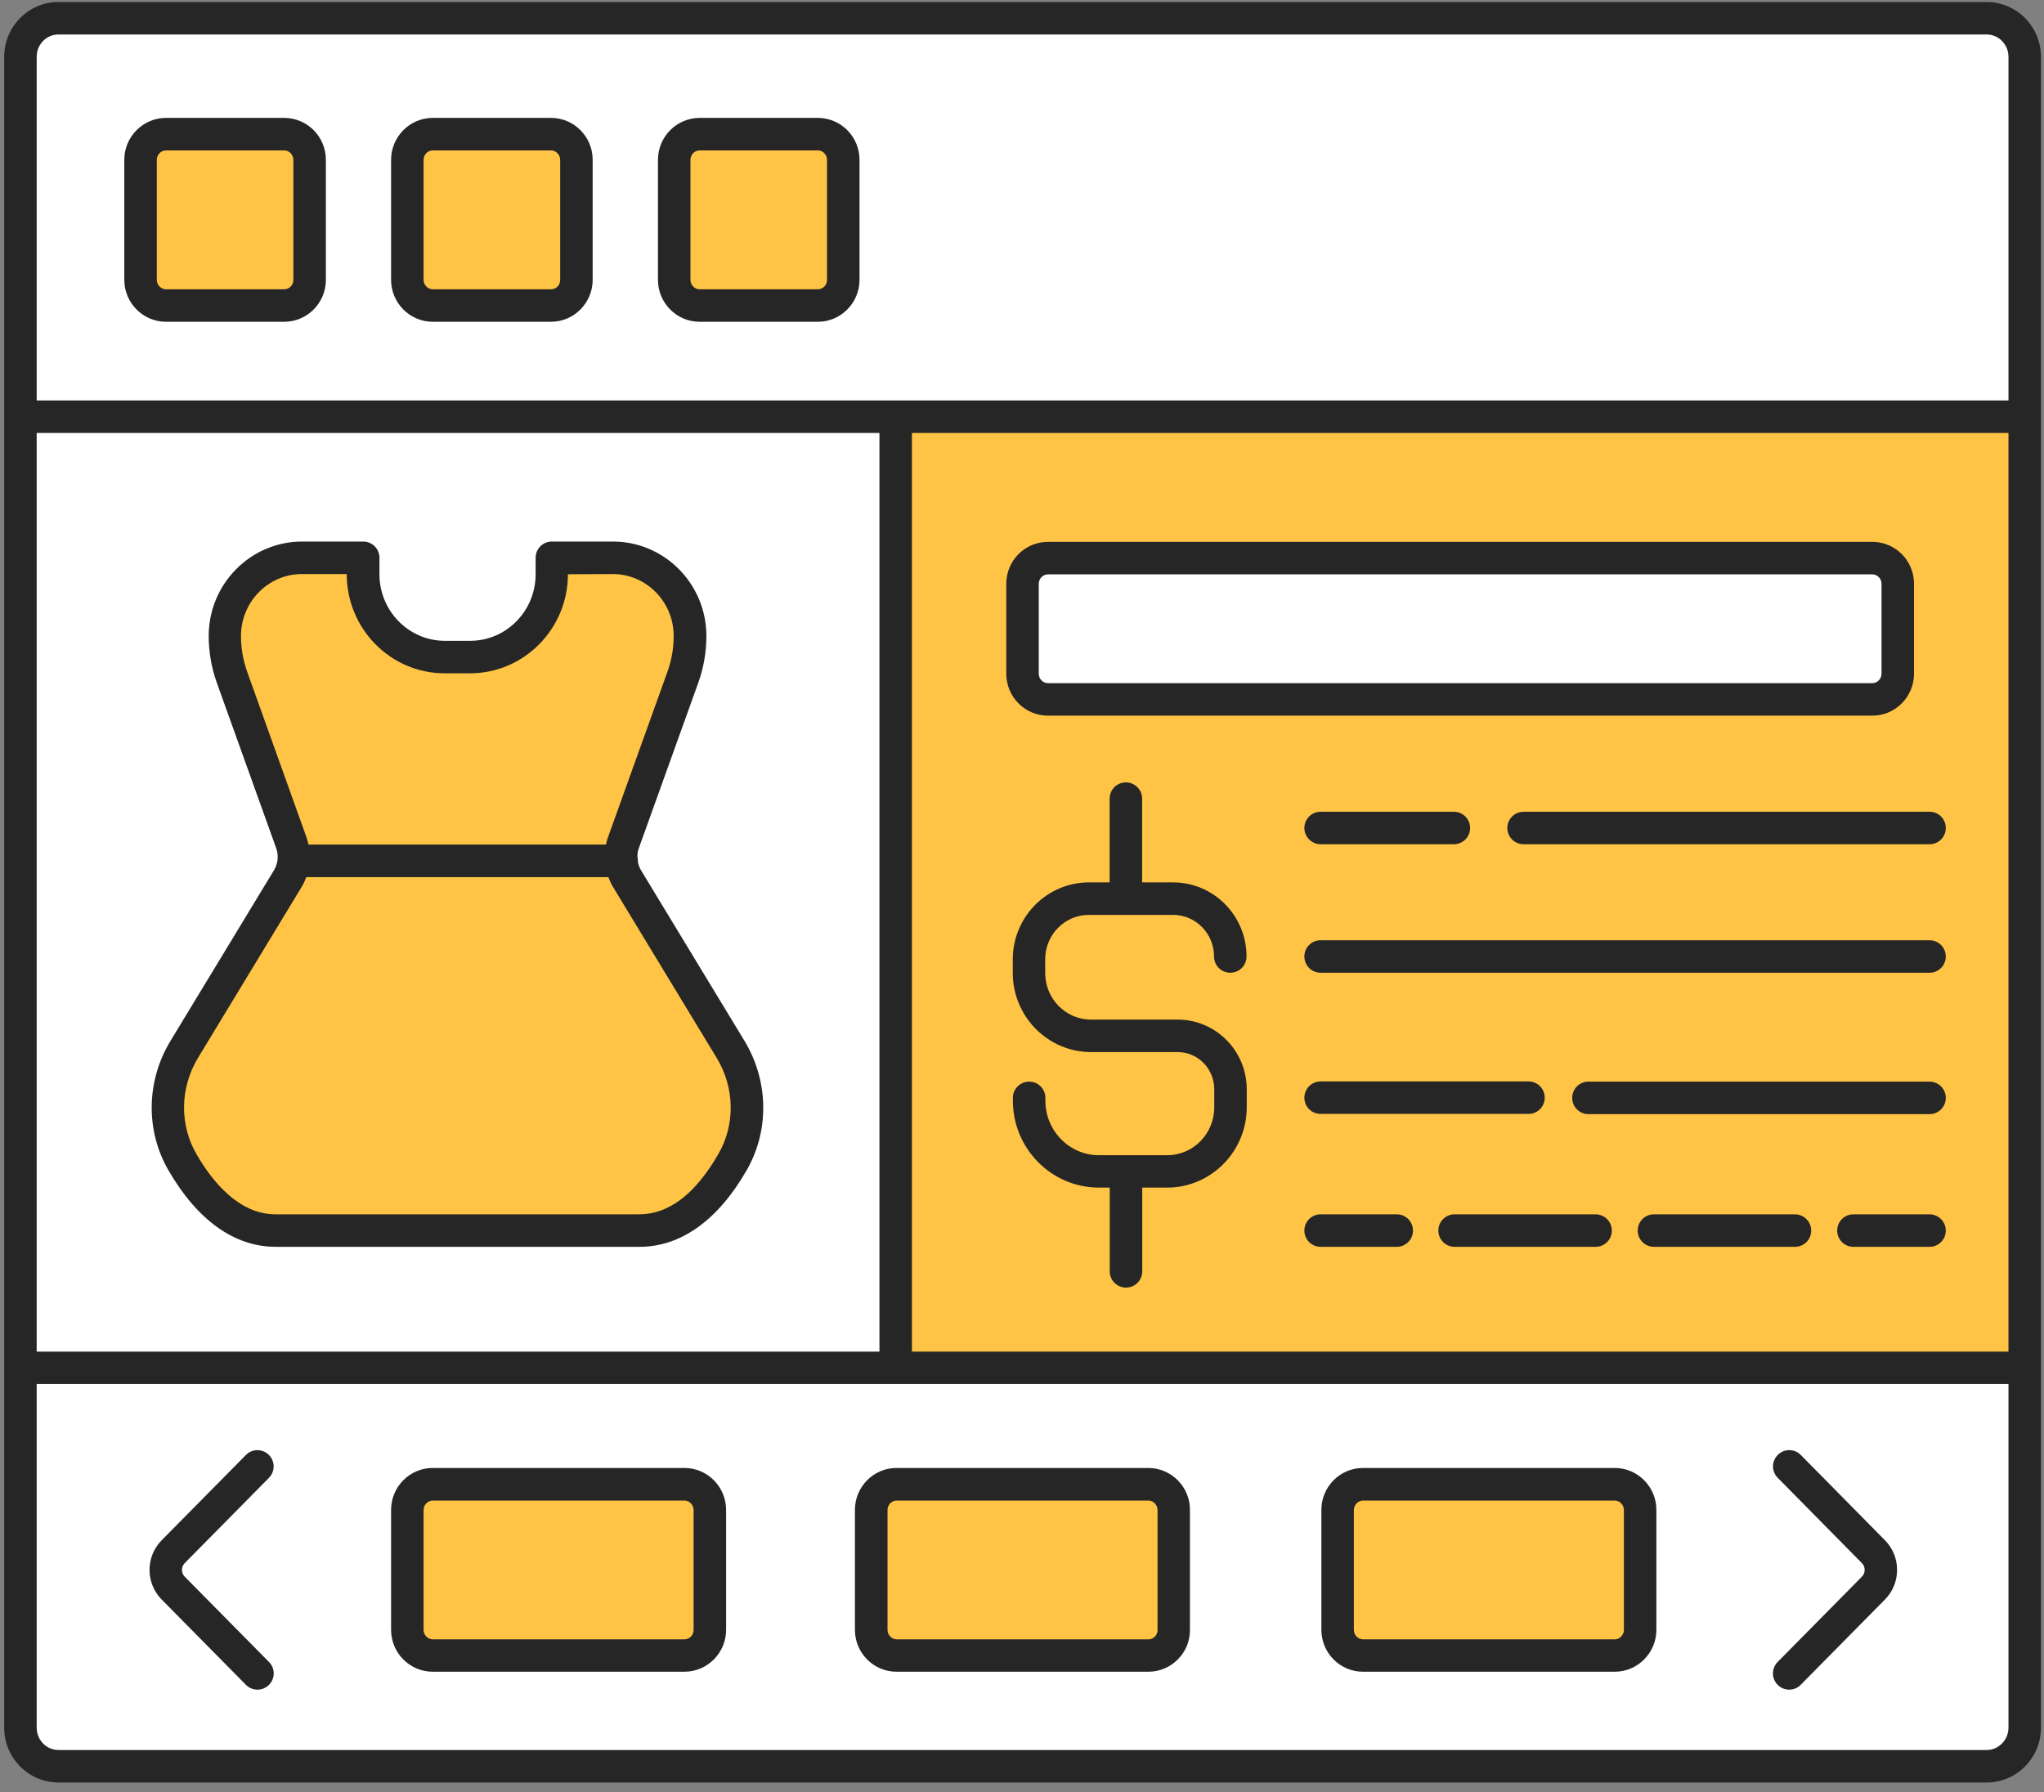
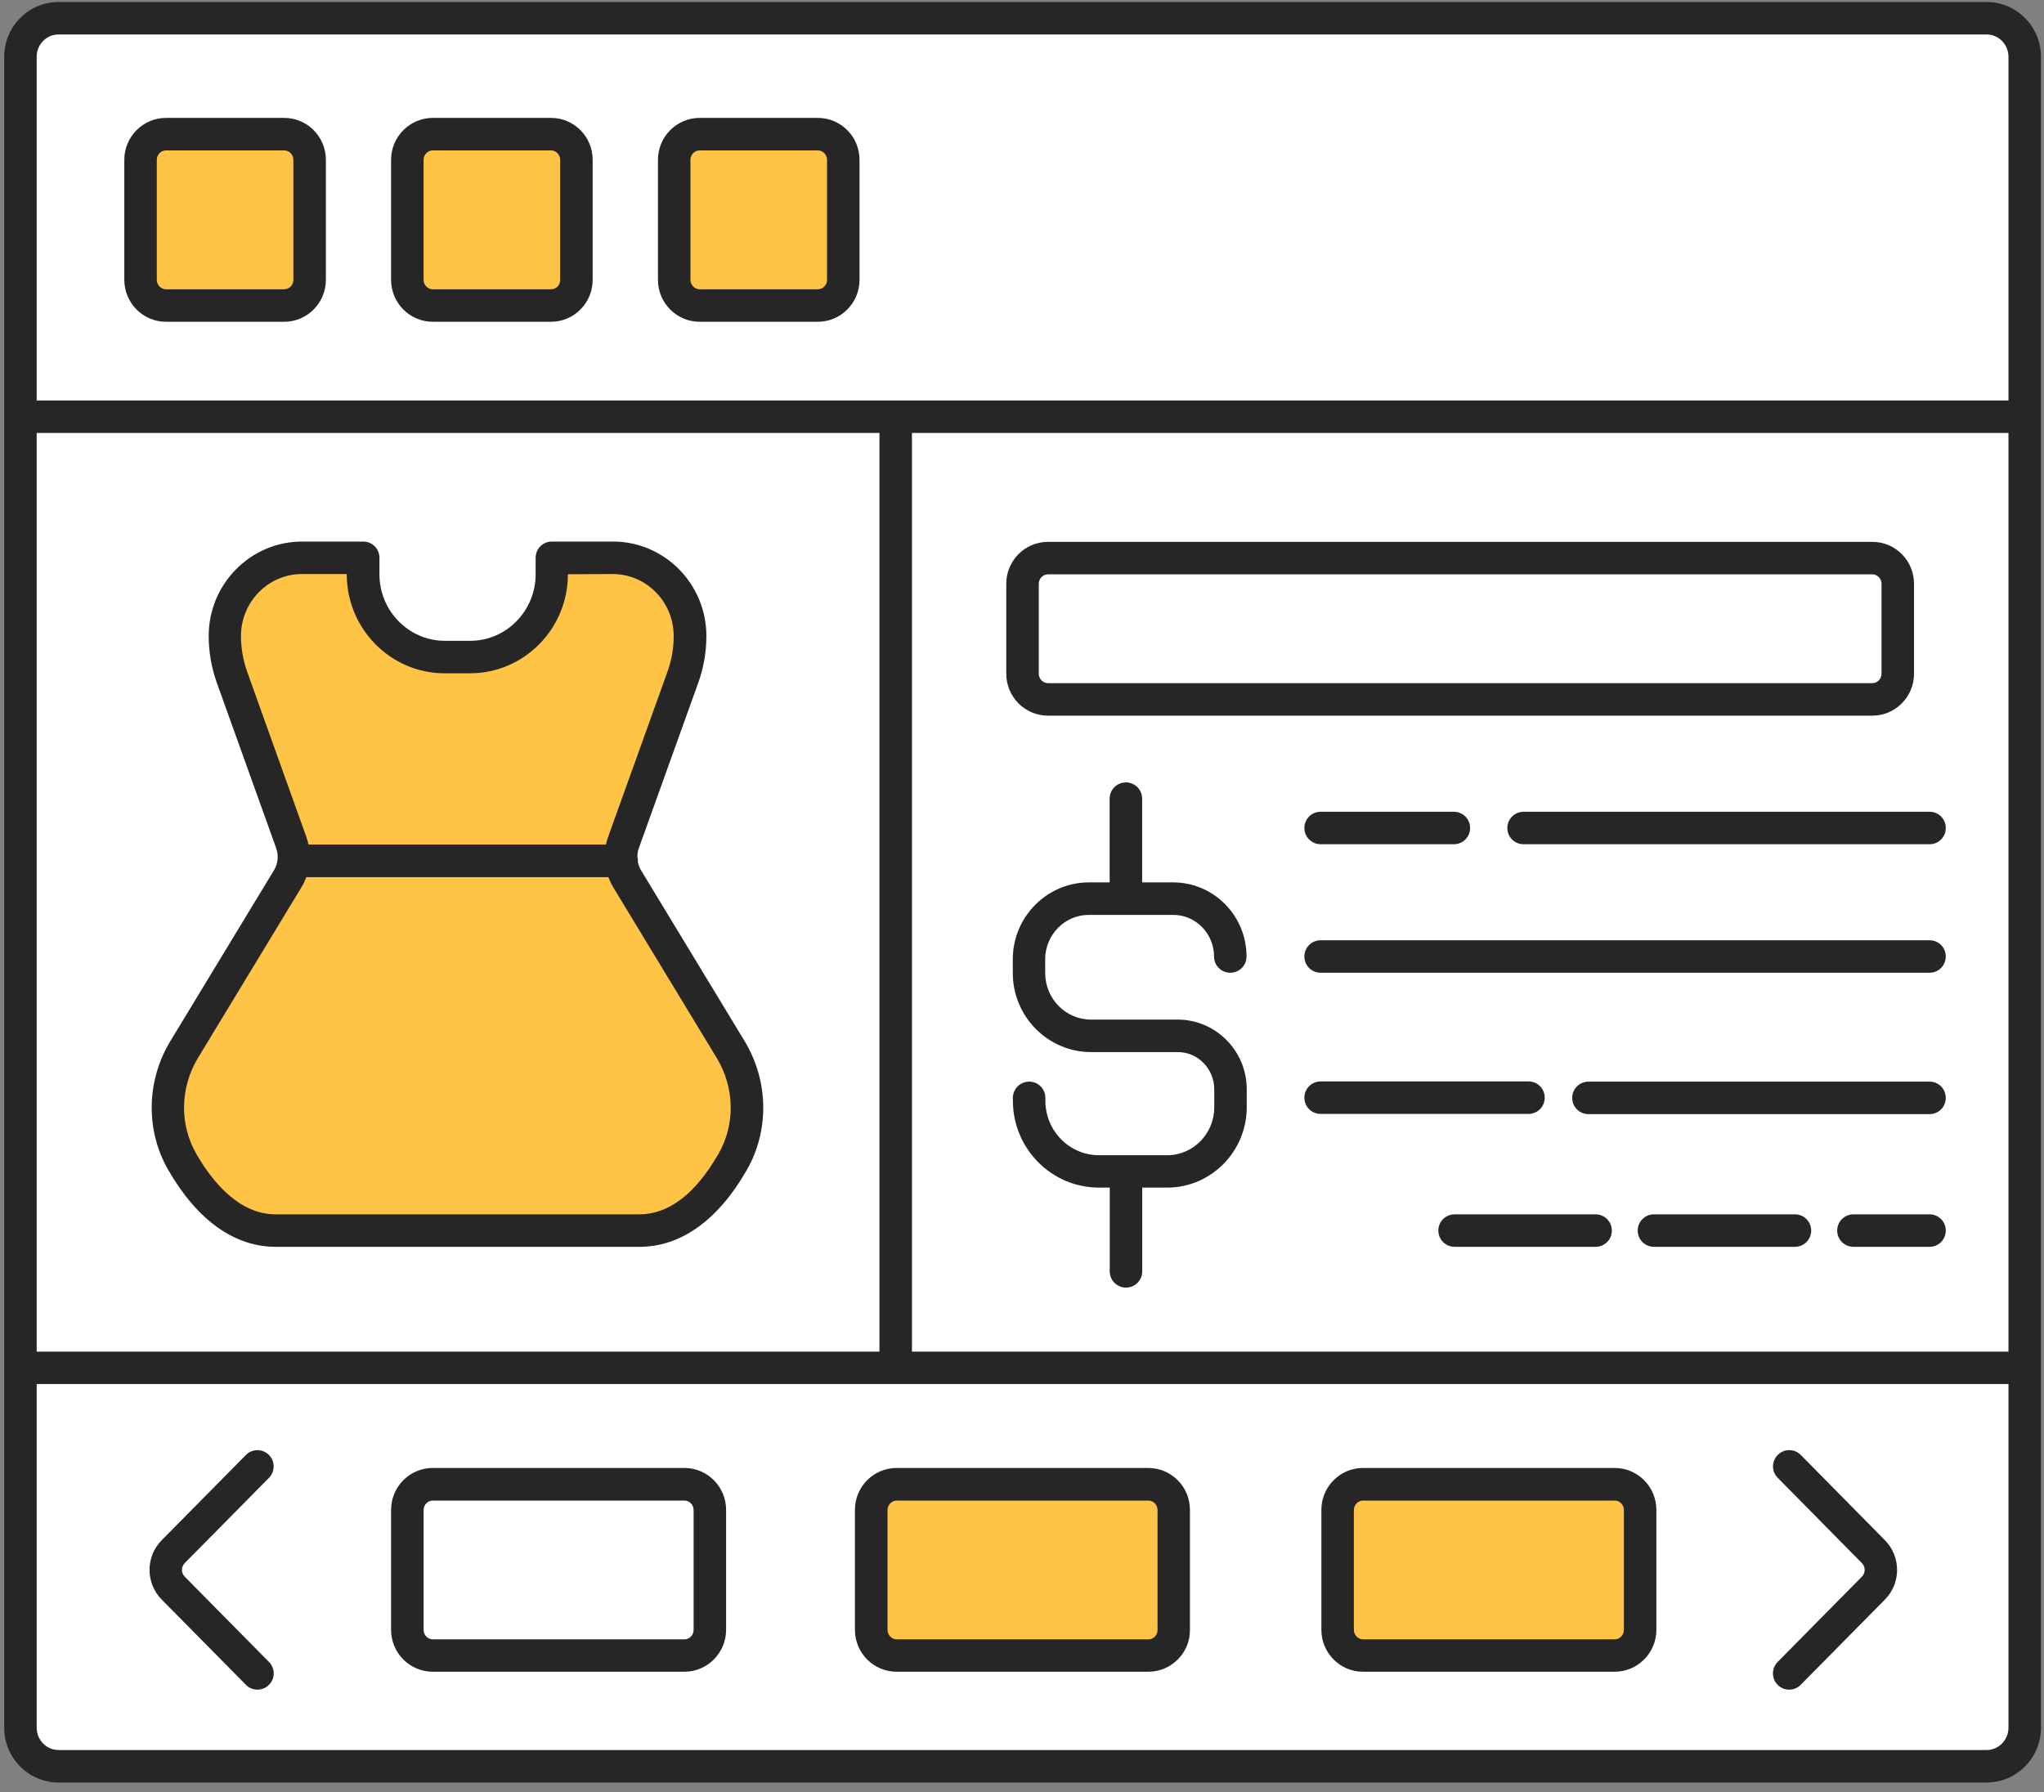
<svg xmlns="http://www.w3.org/2000/svg" width="195" height="171" viewBox="0 0 195 171" fill="none">
  <rect x="0" y="0" width="195" height="171" fill="#808080" stroke="none" />
  <path d="M189.531 168.52H5.581C3.571 168.52 1.951 166.88 1.951 164.84V5.42C1.951 3.38 3.571 1.74 5.581 1.74H189.531C191.541 1.74 193.161 3.38 193.161 5.42V164.84C193.161 166.88 191.531 168.52 189.531 168.52Z" fill="white" />
-   <path d="M192.859 39.76H85.359V130.51H192.859V39.76Z" fill="#FFC445" />
  <path d="M178.46 66.73H99.85C98.41 66.73 97.25 65.57 97.25 64.13V55.84C97.25 54.4 98.41 53.24 99.85 53.24H178.46C179.9 53.24 181.06 54.4 181.06 55.84V64.13C181.05 65.57 179.89 66.73 178.46 66.73Z" fill="white" />
-   <path d="M65.189 157.96H41.389C39.989 157.96 38.859 156.83 38.859 155.43V144.15C38.859 142.75 39.989 141.62 41.389 141.62H65.189C66.589 141.62 67.719 142.75 67.719 144.15V155.43C67.719 156.83 66.589 157.96 65.189 157.96Z" fill="#FFC445" />
  <path d="M109.451 157.96H85.651C84.251 157.96 83.121 156.83 83.121 155.43V144.15C83.121 142.75 84.251 141.62 85.651 141.62H109.451C110.851 141.62 111.981 142.75 111.981 144.15V155.43C111.981 156.83 110.851 157.96 109.451 157.96Z" fill="#FFC445" />
  <path d="M153.939 157.96H130.139C128.739 157.96 127.609 156.83 127.609 155.43V144.15C127.609 142.75 128.739 141.62 130.139 141.62H153.939C155.339 141.62 156.469 142.75 156.469 144.15V155.43C156.469 156.83 155.339 157.96 153.939 157.96Z" fill="#FFC445" />
  <path d="M27.04 28.93H15.91C14.53 28.93 13.41 27.81 13.41 26.43V15.3C13.41 13.92 14.53 12.8 15.91 12.8H27.04C28.42 12.8 29.54 13.92 29.54 15.3V26.43C29.54 27.81 28.42 28.93 27.04 28.93Z" fill="#FFC445" />
  <path d="M52.489 28.93H41.359C39.979 28.93 38.859 27.81 38.859 26.43V15.3C38.859 13.92 39.979 12.8 41.359 12.8H52.489C53.869 12.8 54.989 13.92 54.989 15.3V26.43C54.989 27.81 53.869 28.93 52.489 28.93Z" fill="#FFC445" />
  <path d="M77.95 28.93H66.82C65.44 28.93 64.32 27.81 64.32 26.43V15.3C64.32 13.92 65.44 12.8 66.82 12.8H77.95C79.33 12.8 80.45 13.92 80.45 15.3V26.43C80.45 27.81 79.33 28.93 77.95 28.93Z" fill="#FFC445" />
  <path d="M44.86 117.41H60.99C65.1 117.41 68.01 114.11 69.87 110.89C71.79 107.57 71.69 103.42 69.7 100.14L59.81 83.83C59.19 82.81 59.07 81.56 59.47 80.43L65.15 64.62C65.6 63.37 65.83 62.03 65.83 60.7C65.83 56.58 62.54 53.24 58.47 53.24H52.64V54.81C52.64 59.18 49.14 62.71 44.85 62.71H42.43C38.12 62.71 34.64 59.17 34.64 54.81V53.24H28.81C24.74 53.24 21.45 56.58 21.45 60.7C21.45 62.04 21.68 63.36 22.13 64.62L27.81 80.43C28.21 81.56 28.09 82.81 27.47 83.83L17.58 100.14C15.58 103.43 15.49 107.57 17.41 110.89C19.27 114.12 22.19 117.41 26.29 117.41H42.42H44.86Z" fill="#FFC445" />
  <path d="M189.53 0.19H5.58C2.72 0.19 0.4 2.54 0.4 5.42V164.84C0.4 167.72 2.72 170.07 5.58 170.07H189.53C192.39 170.07 194.71 167.72 194.71 164.84V5.42C194.71 2.53 192.38 0.19 189.53 0.19ZM5.58 3.29H189.53C190.68 3.29 191.61 4.25 191.61 5.42V38.21H3.5V5.42C3.5 4.24 4.43 3.29 5.58 3.29ZM3.5 128.95V41.31H83.9V128.96H3.5V128.95ZM87 41.31H191.61V128.96H87V41.31ZM189.53 166.97H5.58C4.43 166.97 3.5 166.01 3.5 164.84V132.05H191.61V164.84C191.61 166.01 190.67 166.97 189.53 166.97Z" fill="#262626" />
  <path d="M99.97 68.28H178.63C180.82 68.28 182.6 66.48 182.6 64.28V55.7C182.6 53.49 180.82 51.7 178.63 51.7H99.97C97.78 51.7 96 53.49 96 55.7V64.28C96 66.49 97.78 68.28 99.97 68.28ZM99.1 55.7C99.1 55.21 99.5 54.8 99.97 54.8H178.63C179.1 54.8 179.5 55.21 179.5 55.7V64.28C179.5 64.77 179.1 65.18 178.63 65.18H99.97C99.5 65.18 99.1 64.77 99.1 64.28V55.7Z" fill="#262626" />
  <path d="M125.989 80.55H138.699C139.559 80.55 140.249 79.86 140.249 79C140.249 78.14 139.559 77.45 138.699 77.45H125.989C125.129 77.45 124.439 78.14 124.439 79C124.439 79.85 125.139 80.55 125.989 80.55Z" fill="#262626" />
  <path d="M143.801 79C143.801 79.86 144.491 80.55 145.351 80.55H184.081C184.941 80.55 185.631 79.86 185.631 79C185.631 78.14 184.941 77.45 184.081 77.45H145.351C144.501 77.45 143.801 78.14 143.801 79Z" fill="#262626" />
  <path d="M185.629 91.26C185.629 90.4 184.939 89.71 184.079 89.71H125.989C125.129 89.71 124.439 90.4 124.439 91.26C124.439 92.12 125.129 92.81 125.989 92.81H184.079C184.939 92.81 185.629 92.12 185.629 91.26Z" fill="#262626" />
  <path d="M184.08 103.2H151.54C150.68 103.2 149.99 103.89 149.99 104.75C149.99 105.61 150.68 106.3 151.54 106.3H184.08C184.94 106.3 185.63 105.61 185.63 104.75C185.63 103.89 184.94 103.2 184.08 103.2Z" fill="#262626" />
  <path d="M125.989 103.18C125.129 103.18 124.439 103.87 124.439 104.73C124.439 105.59 125.129 106.28 125.989 106.28H145.819C146.679 106.28 147.369 105.59 147.369 104.73C147.369 103.87 146.679 103.18 145.819 103.18H125.989Z" fill="#262626" />
-   <path d="M133.249 115.86H125.989C125.129 115.86 124.439 116.55 124.439 117.41C124.439 118.27 125.129 118.96 125.989 118.96H133.249C134.109 118.96 134.799 118.27 134.799 117.41C134.799 116.55 134.109 115.86 133.249 115.86Z" fill="#262626" />
  <path d="M184.08 115.86H176.82C175.96 115.86 175.27 116.55 175.27 117.41C175.27 118.27 175.96 118.96 176.82 118.96H184.08C184.94 118.96 185.63 118.27 185.63 117.41C185.63 116.55 184.93 115.86 184.08 115.86Z" fill="#262626" />
  <path d="M152.221 115.86H138.771C137.911 115.86 137.221 116.55 137.221 117.41C137.221 118.27 137.911 118.96 138.771 118.96H152.221C153.081 118.96 153.771 118.27 153.771 117.41C153.771 116.55 153.071 115.86 152.221 115.86Z" fill="#262626" />
  <path d="M171.24 115.86H157.79C156.93 115.86 156.24 116.55 156.24 117.41C156.24 118.27 156.93 118.96 157.79 118.96H171.24C172.1 118.96 172.79 118.27 172.79 117.41C172.79 116.55 172.09 115.86 171.24 115.86Z" fill="#262626" />
  <path d="M66.74 30.7H78.029C80.219 30.7 81.999 28.9 81.999 26.7V15.25C81.999 13.04 80.219 11.25 78.029 11.25H66.74C64.549 11.25 62.77 13.05 62.77 15.25V26.7C62.77 28.9 64.549 30.7 66.74 30.7ZM65.87 15.25C65.87 14.76 66.269 14.35 66.74 14.35H78.029C78.499 14.35 78.9 14.76 78.9 15.25V26.7C78.9 27.2 78.51 27.6 78.029 27.6H66.74C66.269 27.6 65.87 27.19 65.87 26.7V15.25Z" fill="#262626" />
  <path d="M171.799 138.82C171.199 138.21 170.219 138.2 169.609 138.81C168.999 139.41 168.989 140.39 169.599 141L177.629 149.14C177.979 149.49 177.979 150.08 177.629 150.43L169.589 158.57C168.989 159.18 168.989 160.16 169.599 160.76C169.899 161.06 170.299 161.21 170.689 161.21C171.089 161.21 171.489 161.06 171.789 160.75L179.829 152.61C181.369 151.05 181.369 148.52 179.829 146.96L171.799 138.82Z" fill="#262626" />
  <path d="M25.661 141C26.261 140.39 26.251 139.41 25.651 138.81C25.041 138.21 24.061 138.21 23.461 138.82L15.421 146.96C13.881 148.52 13.881 151.05 15.421 152.61L23.461 160.75C23.761 161.06 24.161 161.21 24.561 161.21C24.951 161.21 25.351 161.06 25.651 160.76C26.261 160.16 26.271 159.18 25.661 158.57L17.621 150.43C17.271 150.08 17.271 149.49 17.621 149.14L25.661 141Z" fill="#262626" />
  <path d="M65.3 140.06H41.281C39.091 140.06 37.31 141.85 37.31 144.06V155.5C37.31 157.71 39.091 159.5 41.281 159.5H65.3C67.49 159.5 69.271 157.7 69.271 155.5V144.06C69.271 141.86 67.49 140.06 65.3 140.06ZM66.171 155.51C66.171 156.01 65.781 156.41 65.3 156.41H41.281C40.811 156.41 40.41 156 40.41 155.51V144.07C40.41 143.58 40.811 143.17 41.281 143.17H65.3C65.77 143.17 66.171 143.58 66.171 144.07V155.51Z" fill="#262626" />
  <path d="M109.551 140.06H85.531C83.341 140.06 81.561 141.85 81.561 144.06V155.5C81.561 157.71 83.341 159.5 85.531 159.5H109.561C110.621 159.5 111.611 159.08 112.361 158.33C113.121 157.57 113.531 156.56 113.521 155.5V144.06C113.531 141.86 111.741 140.06 109.551 140.06ZM110.431 155.52C110.431 155.84 110.271 156.06 110.171 156.15C110.081 156.25 109.871 156.41 109.571 156.41H85.54C85.07 156.41 84.671 156 84.671 155.51V144.07C84.671 143.58 85.07 143.17 85.54 143.17H109.561C110.031 143.17 110.431 143.58 110.431 144.07V155.52Z" fill="#262626" />
  <path d="M154.051 140.06H130.031C127.841 140.06 126.061 141.85 126.061 144.06V155.5C126.061 157.71 127.841 159.5 130.031 159.5H154.051C156.241 159.5 158.021 157.7 158.021 155.5V144.06C158.021 141.86 156.241 140.06 154.051 140.06ZM154.921 155.51C154.921 156 154.521 156.41 154.051 156.41H130.031C129.561 156.41 129.161 156 129.161 155.51V144.07C129.161 143.58 129.561 143.17 130.031 143.17H154.051C154.521 143.17 154.921 143.58 154.921 144.07V155.51Z" fill="#262626" />
  <path d="M41.281 30.7H52.571C54.761 30.7 56.541 28.9 56.541 26.7V15.25C56.541 13.04 54.761 11.25 52.571 11.25H41.281C39.091 11.25 37.31 13.05 37.31 15.25V26.7C37.31 28.9 39.091 30.7 41.281 30.7ZM40.41 15.25C40.41 14.76 40.811 14.35 41.281 14.35H52.571C53.041 14.35 53.441 14.76 53.441 15.25V26.7C53.441 27.21 53.061 27.6 52.571 27.6H41.281C40.811 27.6 40.41 27.19 40.41 26.7V15.25Z" fill="#262626" />
  <path d="M15.829 30.7H27.119C29.309 30.7 31.089 28.9 31.089 26.7V15.25C31.089 13.04 29.309 11.25 27.119 11.25H15.829C13.639 11.25 11.859 13.05 11.859 15.25V26.7C11.859 28.9 13.639 30.7 15.829 30.7ZM14.959 15.25C14.959 14.76 15.359 14.35 15.829 14.35H27.119C27.589 14.35 27.989 14.76 27.989 15.25V26.7C27.989 27.2 27.599 27.6 27.119 27.6H15.829C15.359 27.6 14.959 27.19 14.959 26.7V15.25Z" fill="#262626" />
  <path d="M112.351 97.28H104.081C101.671 97.28 99.711 95.29 99.711 92.83V91.53C99.711 89.19 101.581 87.29 103.871 87.29H111.921C114.071 87.29 115.821 89.07 115.821 91.26C115.821 92.12 116.511 92.81 117.371 92.81C118.231 92.81 118.921 92.12 118.921 91.26C118.921 87.36 115.781 84.19 111.921 84.19H108.961V76.2C108.961 75.34 108.271 74.65 107.411 74.65C106.551 74.65 105.861 75.34 105.861 76.2V84.19H103.881C99.881 84.19 96.621 87.48 96.621 91.53V92.83C96.621 96.99 99.971 100.38 104.091 100.38H112.361C114.281 100.38 115.841 101.97 115.841 103.93V105.65C115.841 108.17 113.831 110.22 111.351 110.22H104.841C102.021 110.22 99.731 107.89 99.731 105.02V104.75C99.731 103.89 99.041 103.2 98.181 103.2C97.321 103.2 96.631 103.89 96.631 104.75V105.02C96.631 109.59 100.311 113.31 104.841 113.31H105.871V121.3C105.871 122.16 106.561 122.85 107.421 122.85C108.281 122.85 108.971 122.16 108.971 121.3V113.31H111.351C115.531 113.31 118.941 109.87 118.941 105.64V103.92C118.941 100.26 115.981 97.28 112.351 97.28Z" fill="#262626" />
  <path d="M71.03 99.32L61.14 83.01C60.99 82.76 60.9 82.49 60.85 82.21C60.85 82.18 60.86 82.16 60.86 82.13C60.86 82 60.84 81.88 60.81 81.76C60.81 81.48 60.84 81.2 60.94 80.94L66.62 65.13C67.13 63.71 67.39 62.21 67.39 60.68C67.39 55.71 63.39 51.67 58.48 51.67H52.65C51.79 51.67 51.1 52.36 51.1 53.22V54.79C51.1 58.29 48.3 61.14 44.86 61.14H42.44C39 61.14 36.2 58.29 36.2 54.79V53.22C36.2 52.36 35.51 51.67 34.65 51.67H28.82C23.91 51.67 19.91 55.71 19.91 60.68C19.91 62.19 20.17 63.69 20.68 65.13L26.35 80.93C26.6 81.63 26.52 82.38 26.15 83.01L16.26 99.32C13.95 103.13 13.87 107.86 16.07 111.66C18.83 116.43 22.37 118.96 26.3 118.96H61.01C64.94 118.96 68.48 116.44 71.23 111.66C73.41 107.87 73.34 103.15 71.03 99.32ZM23.58 64.09C23.19 62.99 22.99 61.84 22.99 60.68C22.99 57.42 25.6 54.77 28.8 54.77H33.08V54.79C33.08 60 37.27 64.24 42.42 64.24H44.84C49.99 64.24 54.18 60 54.18 54.79L58.46 54.77C61.66 54.77 64.27 57.42 64.27 60.68C64.27 61.85 64.07 62.99 63.68 64.08L58 79.89C57.92 80.12 57.86 80.34 57.81 80.58H29.43C29.38 80.35 29.32 80.12 29.24 79.89L23.58 64.09ZM68.53 110.11C66.33 113.93 63.79 115.86 60.99 115.86H26.28C22.79 115.86 20.25 112.73 18.74 110.11C17.11 107.29 17.17 103.78 18.89 100.93L28.78 84.62C28.96 84.32 29.1 84.01 29.22 83.69H58.04C58.16 84.01 58.3 84.32 58.48 84.62L68.37 100.93C70.1 103.78 70.16 107.3 68.53 110.11Z" fill="#262626" />
</svg>